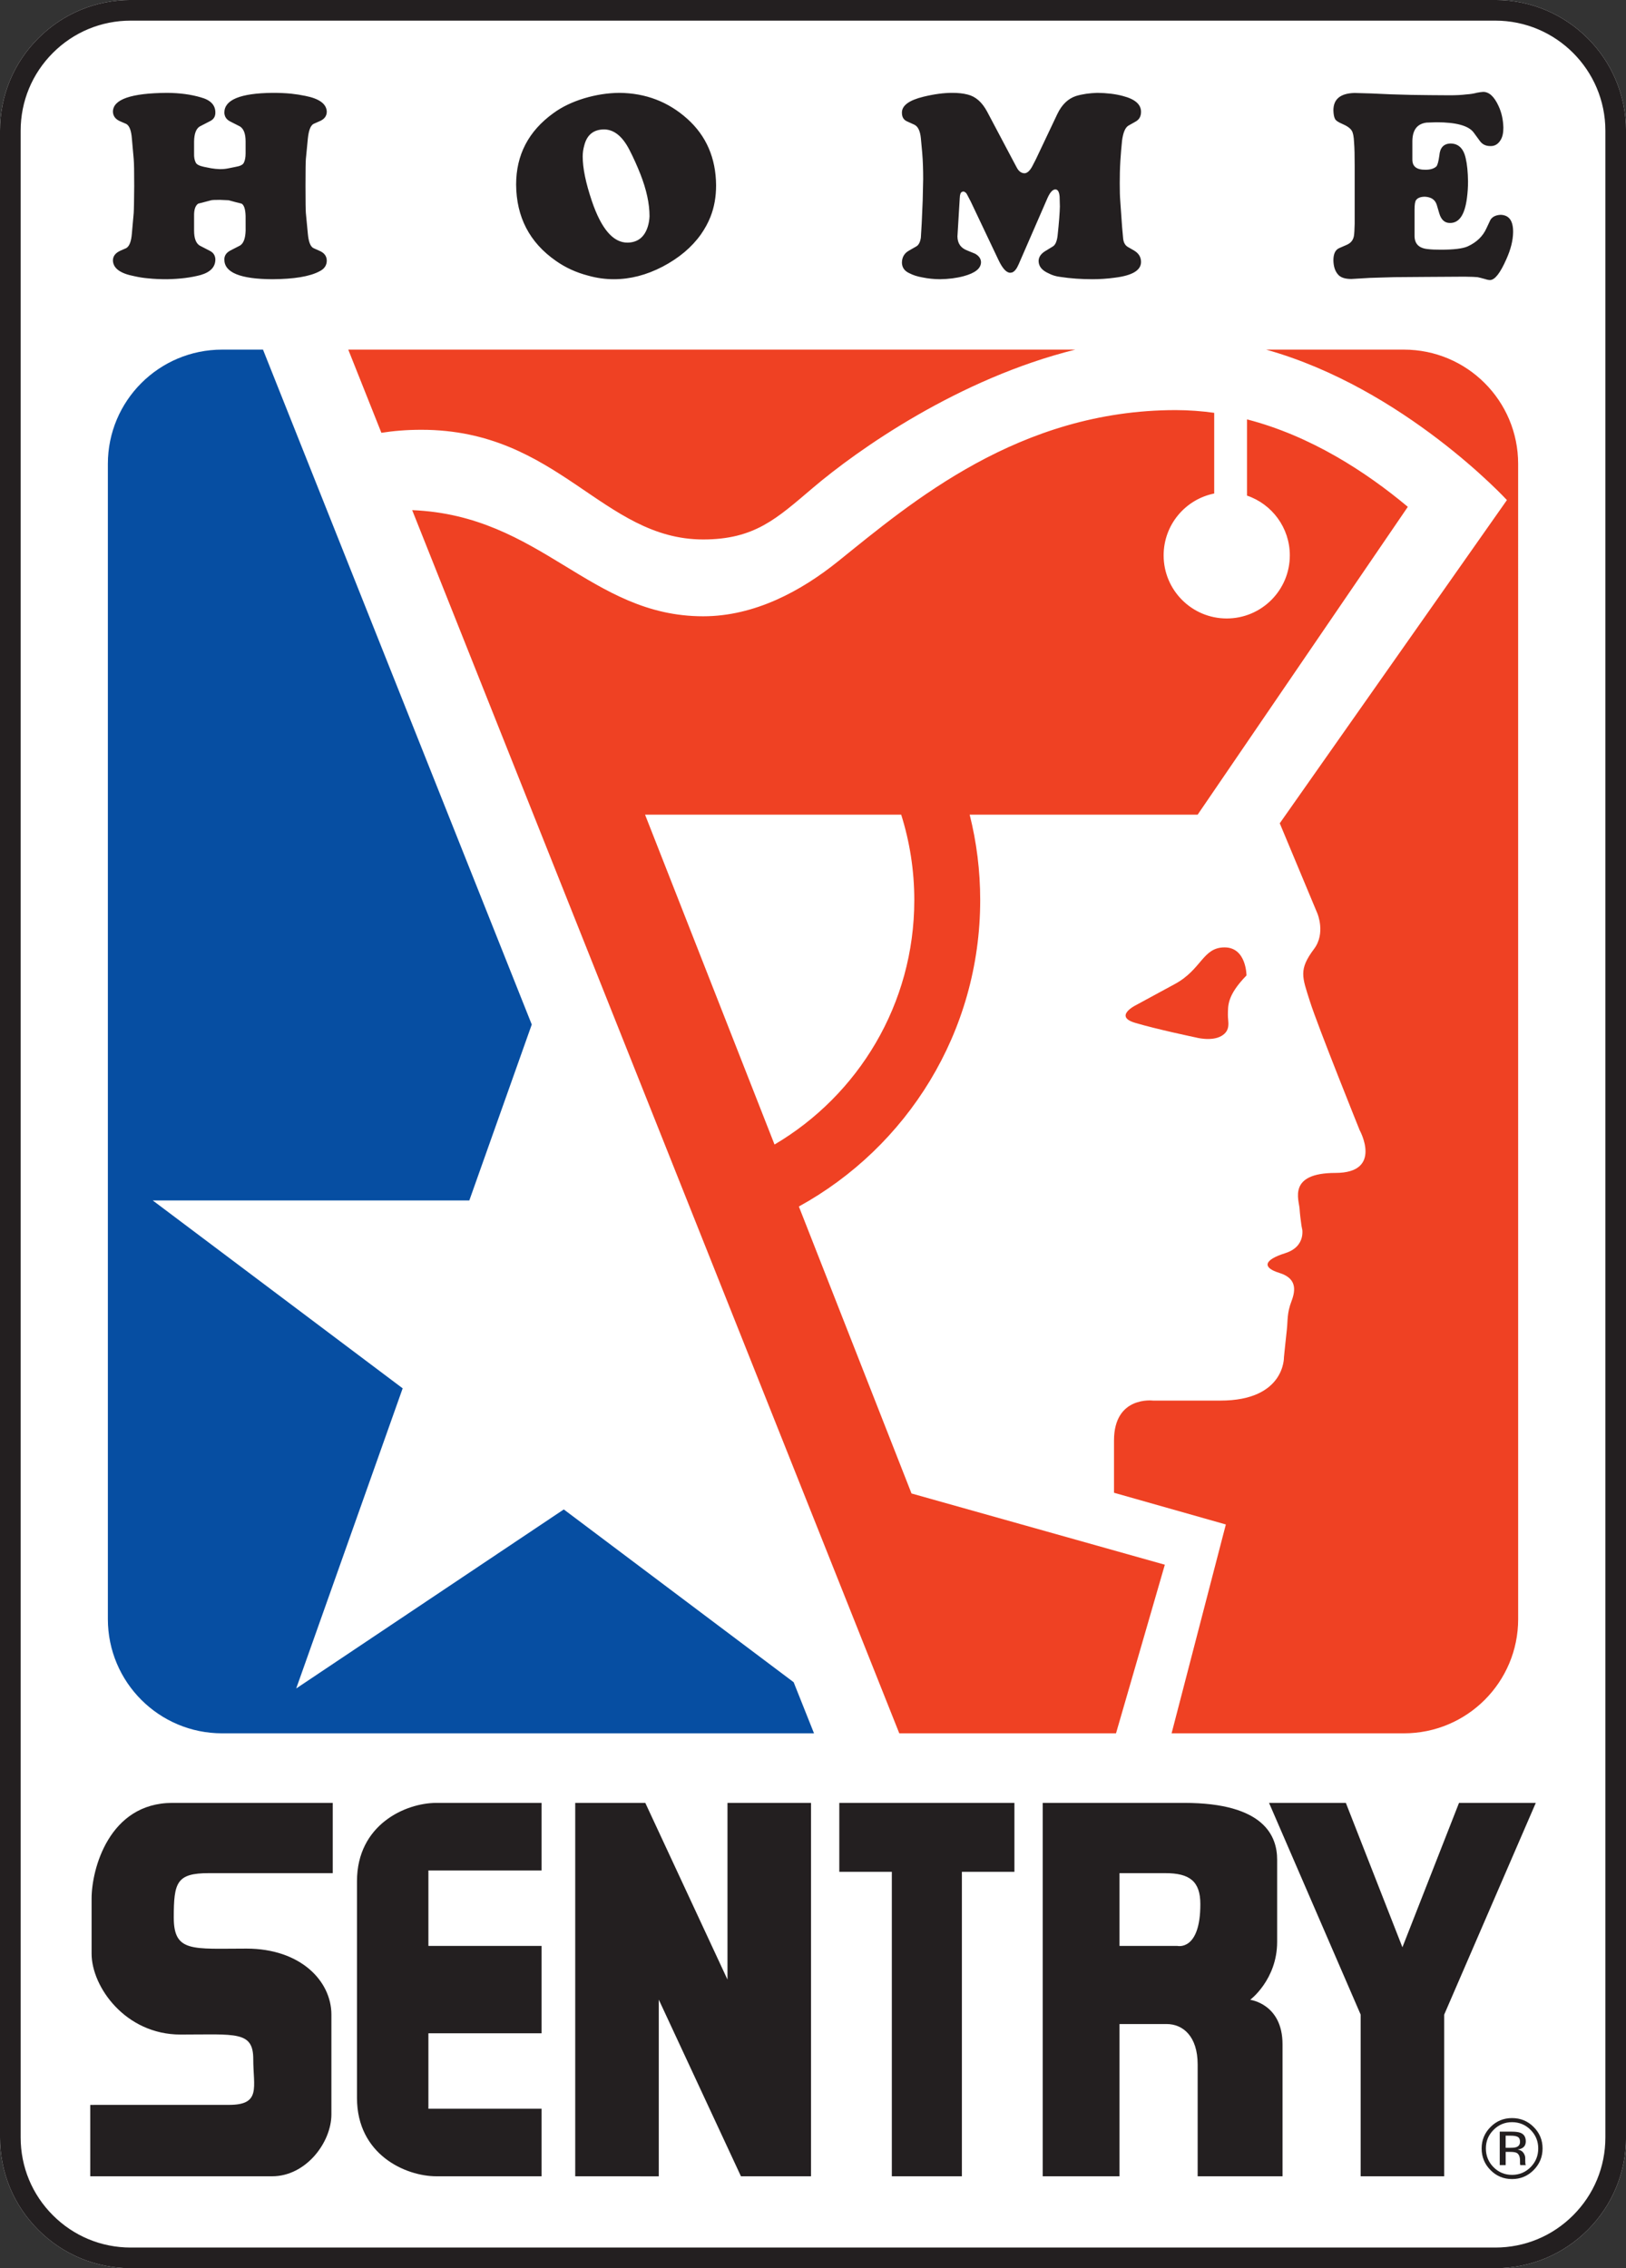
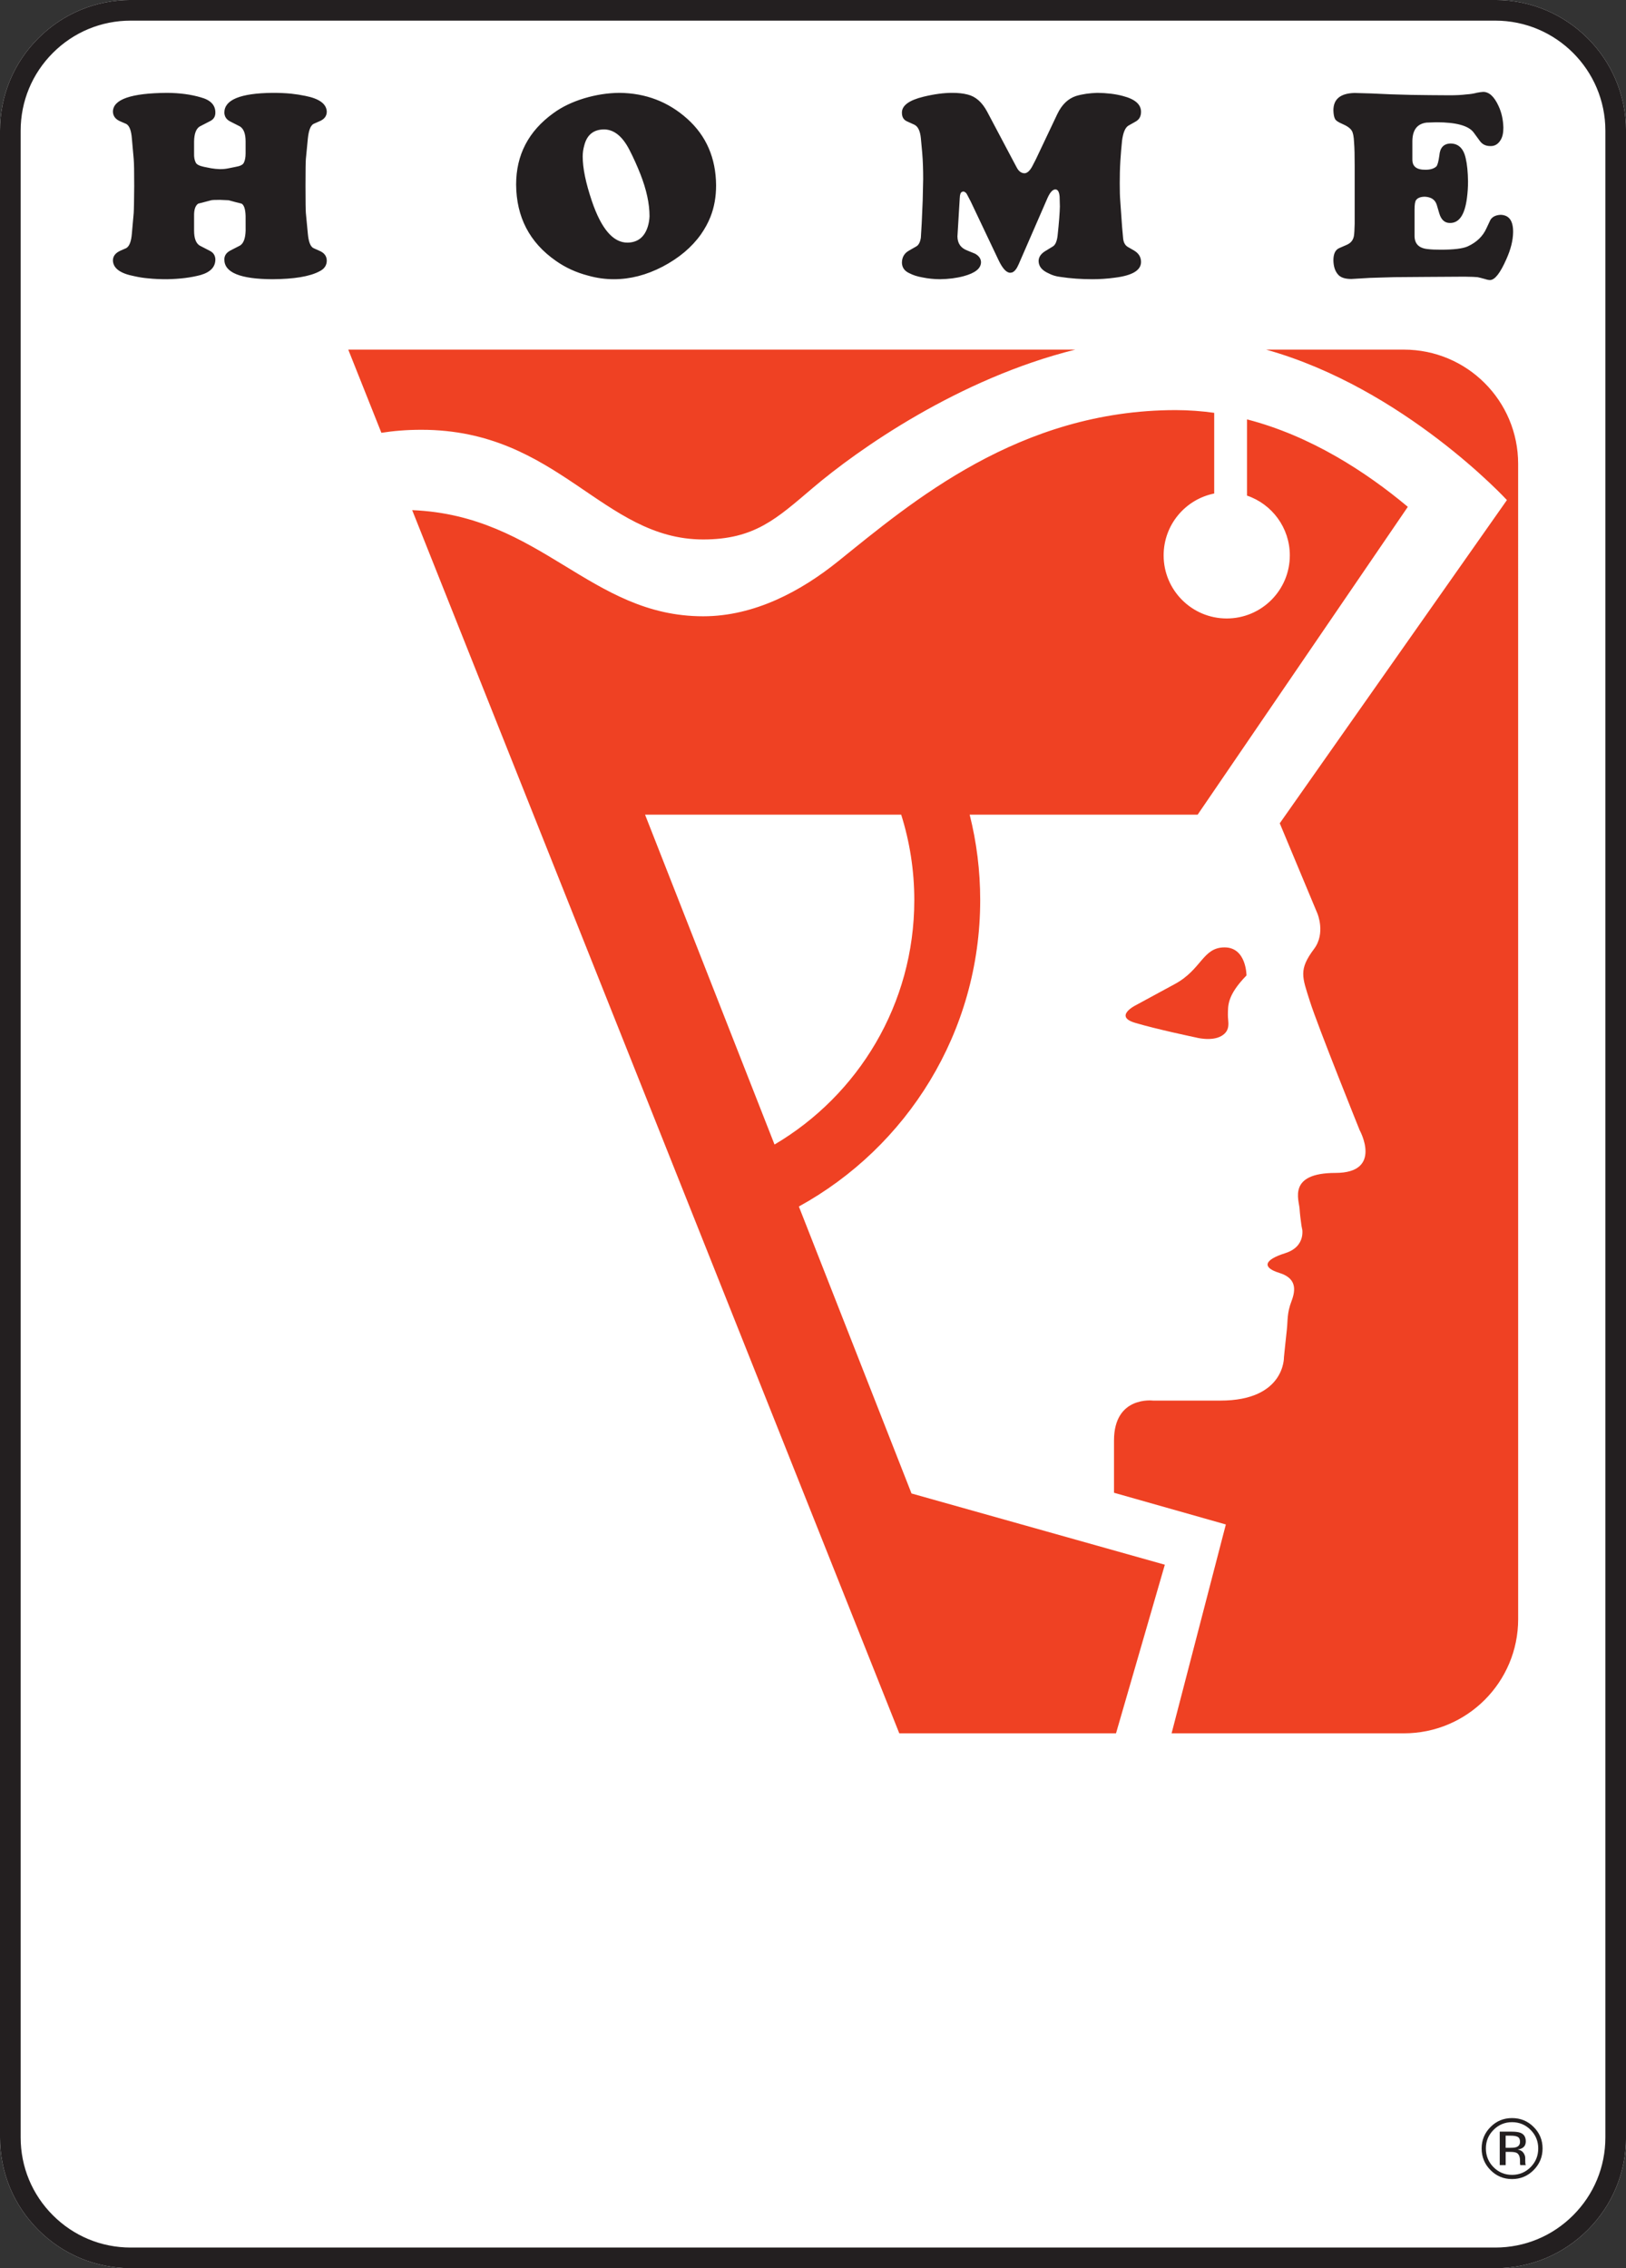
<svg xmlns="http://www.w3.org/2000/svg" width="236.12pt" height="329.37pt" viewBox="0 0 236.12 329.37" version="1.1">
  <rect x="0" y="0" width="236.12" height="329.37" fill="#333333" stroke="none" />
  <g id="surface1">
    <path style=" stroke:none;fill-rule:nonzero;fill:rgb(100%,100%,100%);fill-opacity:1;" d="M 0 18.98 L 0 310.387 C 0 315.457 1.977 320.227 5.562 323.809 C 9.145 327.395 13.914 329.371 18.984 329.371 L 217.141 329.371 C 222.211 329.371 226.98 327.395 230.566 323.809 C 234.148 320.223 236.125 315.457 236.125 310.387 L 236.125 18.98 C 236.125 8.512 227.609 -0.004 217.141 -0.004 L 18.984 -0.004 C 13.914 -0.004 9.148 1.969 5.562 5.555 C 1.977 9.141 0 13.906 0 18.98 " />
    <path style=" stroke:none;fill-rule:nonzero;fill:rgb(13.699%,12.199%,12.5%);fill-opacity:1;" d="M 0 18.98 L 0 310.387 C 0 315.457 1.977 320.227 5.562 323.809 C 9.145 327.395 13.914 329.371 18.984 329.371 L 217.141 329.371 C 222.211 329.371 226.98 327.395 230.566 323.809 C 234.148 320.223 236.125 315.457 236.125 310.387 L 236.125 18.98 C 236.125 8.512 227.609 -0.004 217.141 -0.004 L 18.984 -0.004 C 13.914 -0.004 9.148 1.969 5.562 5.555 C 1.977 9.141 0 13.906 0 18.98 M 3 18.98 C 3 14.711 4.664 10.695 7.684 7.676 C 10.703 4.656 14.715 2.996 18.984 2.996 L 217.141 2.996 C 225.953 2.996 233.125 10.164 233.125 18.98 L 233.125 310.387 C 233.125 314.656 231.461 318.668 228.441 321.688 C 225.426 324.707 221.41 326.371 217.141 326.371 L 18.984 326.371 C 14.715 326.371 10.699 324.707 7.684 321.688 C 4.664 318.672 3 314.656 3 310.387 " />
-     <path style=" stroke:none;fill-rule:evenodd;fill:rgb(2.699%,30.6%,63.499%);fill-opacity:1;" d="M 32.254 50.77 L 38.191 50.77 L 77.219 148.773 L 68.152 174.32 L 22.18 174.32 L 58.473 201.602 L 43.012 245.188 L 81.871 219.188 L 115.25 244.277 L 118.207 251.699 L 32.254 251.699 C 23.094 251.699 15.664 244.273 15.664 235.113 L 15.664 67.359 C 15.664 58.195 23.094 50.77 32.254 50.77 " />
    <path style=" stroke:none;fill-rule:evenodd;fill:rgb(93.7%,25.499%,13.699%);fill-opacity:1;" d="M 162.062 251.699 L 130.59 251.699 L 59.855 74.078 C 78.617 74.84 85.672 89.492 102.109 89.492 C 109.594 89.492 116.359 85.812 121.703 81.512 C 132.367 72.934 147.969 59.555 170.742 59.551 C 172.637 59.555 174.5 59.691 176.32 59.949 L 176.32 71.664 C 172.129 72.508 168.977 76.207 168.977 80.648 C 168.977 85.707 173.078 89.809 178.137 89.809 C 183.199 89.809 187.301 85.707 187.301 80.648 C 187.301 76.617 184.699 73.195 181.086 71.969 L 181.086 60.898 C 190.344 63.297 198.371 68.523 204.438 73.598 L 173.918 118.297 L 140.812 118.301 C 141.812 122.27 142.34 126.426 142.34 130.703 C 142.34 149.883 131.703 166.574 116.008 175.199 L 132.367 216.871 L 169.152 227.215 Z M 130.867 118.301 L 93.672 118.301 L 112.473 166.199 C 124.621 159.039 132.77 145.824 132.77 130.707 C 132.77 126.383 132.102 122.215 130.867 118.301 M 181.008 141.648 C 181.008 141.648 181.012 137.574 177.828 137.574 C 174.645 137.574 174.531 140.754 170.625 142.883 C 166.977 144.871 164.879 146 164.879 146 C 164.879 146 161.719 147.594 164.812 148.52 C 167.902 149.449 173.602 150.641 173.602 150.641 C 173.602 150.641 175.898 151.281 177.359 150.441 C 178.816 149.602 178.281 148.309 178.309 147.363 C 178.34 146.078 178.148 144.586 181.008 141.648 M 50.574 50.77 L 156.145 50.77 C 139.211 54.98 124.629 65.246 118.031 70.852 C 112.801 75.289 109.594 78.336 102.109 78.336 C 87.457 78.336 81.105 62.41 61.191 62.41 C 58.996 62.41 57.062 62.582 55.383 62.848 Z M 183.863 50.77 L 203.871 50.77 C 213.035 50.77 220.461 58.199 220.457 67.359 L 220.461 235.113 C 220.461 244.273 213.035 251.699 203.871 251.699 L 170.133 251.699 L 178.012 221.371 L 161.77 216.766 L 161.77 209.176 C 161.77 202.656 167.438 203.383 167.438 203.383 L 177.219 203.383 C 186.617 203.383 186.449 197.086 186.449 197.086 C 186.449 197.086 186.699 194.574 186.871 193.062 C 187.02 191.727 186.871 190.711 187.543 188.953 C 188.215 187.199 188.215 185.598 185.777 184.84 C 183.34 184.086 183.426 182.992 186.617 181.98 C 189.809 180.977 189.055 178.215 189.055 178.215 C 189.223 179.473 188.801 176.953 188.719 175.523 C 188.641 174.242 186.953 170.328 193.914 170.324 C 200.879 170.328 197.445 164.121 197.445 164.121 C 197.445 164.121 191.344 148.973 190.219 145.406 C 189.094 141.844 188.555 140.816 190.832 137.781 C 192.52 135.527 191.312 132.66 191.312 132.66 L 185.84 119.551 L 218.828 72.617 C 218.828 72.617 203.895 56.379 183.863 50.77 " />
    <path style=" stroke:none;fill-rule:evenodd;fill:rgb(13.699%,12.199%,12.5%);fill-opacity:1;" d="M 24.285 13.484 C 26.086 13.5 27.711 13.711 29.156 14.137 C 30.586 14.523 31.289 15.266 31.273 16.375 C 31.273 16.961 30.992 17.383 30.391 17.648 L 28.996 18.371 C 28.469 18.703 28.203 19.43 28.184 20.539 L 28.184 22.285 C 28.168 22.816 28.238 23.258 28.434 23.629 C 28.574 23.891 28.961 24.086 29.613 24.227 L 30.676 24.438 C 31.062 24.508 31.484 24.543 31.945 24.562 C 32.367 24.562 32.773 24.527 33.199 24.438 L 34.238 24.227 C 34.871 24.121 35.262 23.926 35.402 23.645 C 35.578 23.293 35.664 22.852 35.664 22.285 L 35.664 20.539 C 35.664 19.445 35.402 18.723 34.855 18.367 L 33.445 17.648 C 32.879 17.363 32.598 16.941 32.578 16.359 C 32.578 14.488 34.906 13.535 39.566 13.484 C 40.574 13.484 41.473 13.52 42.301 13.605 C 42.973 13.676 43.641 13.781 44.348 13.926 C 46.379 14.328 47.398 15.09 47.453 16.199 C 47.453 16.871 47.082 17.348 46.305 17.648 L 45.512 18 C 45.09 18.246 44.824 18.953 44.703 20.133 L 44.418 23.078 C 44.383 23.434 44.363 24.738 44.363 26.996 C 44.363 29.273 44.383 30.578 44.418 30.949 L 44.699 33.895 C 44.805 35.094 45.07 35.801 45.512 36.027 L 46.305 36.383 C 47.062 36.684 47.434 37.156 47.453 37.828 C 47.453 38.531 47.102 39.062 46.359 39.418 C 44.949 40.156 42.688 40.527 39.566 40.547 C 34.891 40.527 32.562 39.574 32.578 37.672 C 32.578 37.121 32.859 36.699 33.441 36.383 L 34.855 35.656 C 35.367 35.34 35.633 34.617 35.668 33.488 L 35.664 31.355 C 35.633 30.367 35.438 29.781 35.086 29.57 L 34.238 29.359 L 33.195 29.078 L 31.926 29.023 C 31.219 29.023 30.812 29.043 30.672 29.078 L 29.613 29.359 L 28.785 29.57 C 28.363 29.855 28.168 30.438 28.184 31.355 L 28.184 33.488 C 28.184 34.602 28.453 35.324 28.996 35.66 L 30.391 36.383 C 30.957 36.645 31.238 37.051 31.273 37.633 C 31.289 38.746 30.586 39.504 29.156 39.93 C 27.727 40.316 26.102 40.512 24.285 40.547 C 23.262 40.547 22.363 40.512 21.551 40.422 C 20.863 40.367 20.195 40.262 19.504 40.105 C 17.457 39.715 16.434 38.957 16.398 37.828 C 16.398 37.191 16.77 36.715 17.527 36.383 L 18.34 36.027 C 18.801 35.746 19.062 35.039 19.152 33.895 L 19.414 30.949 C 19.453 30.438 19.469 29.133 19.488 27.016 C 19.488 24.934 19.469 23.629 19.414 23.078 L 19.152 20.133 C 19.062 18.969 18.801 18.266 18.34 18 L 17.527 17.648 C 16.785 17.348 16.418 16.871 16.398 16.219 C 16.418 14.418 19.047 13.52 24.285 13.484 M 196.719 24.121 C 196.719 22.637 196.699 21.492 196.629 20.664 C 196.594 19.852 196.488 19.305 196.312 19.004 C 196.102 18.637 195.641 18.301 194.938 18 C 194.355 17.754 194 17.523 193.879 17.293 C 193.719 17.012 193.648 16.59 193.629 16.023 C 193.633 14.383 194.652 13.555 196.699 13.5 L 199.137 13.57 L 201.941 13.695 L 204.922 13.781 L 207.656 13.816 L 210.461 13.836 C 211.414 13.836 212.227 13.801 212.914 13.711 C 213.461 13.676 213.973 13.605 214.484 13.465 C 214.84 13.395 215.137 13.359 215.387 13.344 C 216.25 13.344 216.992 14.031 217.625 15.422 C 218.051 16.34 218.277 17.363 218.312 18.527 C 218.312 19.285 218.191 19.867 217.926 20.312 C 217.555 20.93 217.062 21.23 216.426 21.211 C 215.773 21.211 215.277 20.98 214.91 20.488 L 213.992 19.234 C 213.25 18.246 211.449 17.754 208.574 17.754 L 207.145 17.805 C 205.805 17.98 205.133 18.848 205.098 20.434 L 205.098 23.188 C 205.098 24.191 205.734 24.668 207.023 24.648 C 207.711 24.648 208.223 24.492 208.574 24.176 C 208.75 23.996 208.891 23.469 209.016 22.586 C 209.105 21.457 209.633 20.875 210.621 20.84 C 211.785 20.84 212.527 21.547 212.844 22.992 C 213.055 23.891 213.16 25.004 213.18 26.359 C 213.18 27.156 213.129 27.949 213.02 28.777 C 212.703 31.195 211.895 32.395 210.551 32.379 C 209.809 32.379 209.297 31.938 209.016 31.02 L 208.645 29.766 C 208.414 29.008 207.852 28.621 206.934 28.566 C 206.297 28.566 205.875 28.727 205.629 29.062 C 205.488 29.254 205.414 29.715 205.414 30.453 L 205.414 34.195 C 205.398 35.395 206.035 36.047 207.34 36.172 C 207.887 36.242 208.52 36.258 209.262 36.258 C 211.133 36.258 212.422 36.098 213.129 35.781 C 214.434 35.184 215.352 34.301 215.879 33.102 L 216.426 31.938 C 216.707 31.477 217.203 31.23 217.91 31.195 C 219.145 31.23 219.742 32.059 219.727 33.719 C 219.707 34.918 219.391 36.203 218.754 37.617 C 217.871 39.629 217.098 40.633 216.391 40.668 C 216.215 40.668 215.984 40.633 215.668 40.527 C 215.172 40.387 214.805 40.297 214.555 40.246 C 214.238 40.211 213.621 40.191 212.688 40.176 L 207.039 40.211 L 202.504 40.246 L 198.941 40.352 L 196.242 40.512 C 195.305 40.512 194.652 40.297 194.281 39.84 C 193.859 39.344 193.648 38.676 193.629 37.812 C 193.629 36.859 193.91 36.258 194.512 36.012 L 195.57 35.551 C 196.172 35.289 196.508 34.863 196.613 34.246 C 196.664 33.93 196.699 33.348 196.719 32.484 Z M 140.977 29.289 L 140.48 28.336 C 140.34 28.02 140.145 27.844 139.883 27.809 L 139.703 27.859 C 139.492 27.949 139.387 28.25 139.371 28.762 L 139.035 34.336 C 139.051 35.359 139.527 36.027 140.48 36.383 L 141.594 36.84 C 142.156 37.156 142.441 37.562 142.457 38.059 C 142.457 38.977 141.629 39.645 139.934 40.105 C 138.875 40.387 137.746 40.527 136.527 40.547 C 135.664 40.547 134.801 40.457 133.938 40.281 C 133.23 40.156 132.613 39.965 132.066 39.68 C 131.359 39.363 131.008 38.871 130.973 38.18 C 130.973 37.371 131.309 36.77 132.012 36.383 L 133 35.816 C 133.387 35.625 133.617 35.199 133.723 34.512 L 133.848 32.395 L 133.988 29.148 L 134.059 25.992 C 134.059 24.668 134.023 23.398 133.918 22.18 L 133.723 20.062 C 133.617 19.004 133.301 18.352 132.77 18.105 L 131.766 17.648 C 131.238 17.434 130.973 17.012 130.973 16.375 C 130.953 15.336 131.992 14.559 134.094 14.047 C 135.684 13.66 137.074 13.484 138.277 13.484 C 139.105 13.484 139.848 13.555 140.516 13.73 C 141.68 14.012 142.617 14.84 143.359 16.234 L 147.152 23.398 L 147.594 24.227 C 147.895 24.844 148.281 25.145 148.758 25.16 C 149.145 25.16 149.516 24.844 149.887 24.176 L 150.434 23.113 L 153.535 16.57 C 154.191 15.195 155.09 14.328 156.254 13.941 C 157.191 13.66 158.215 13.52 159.344 13.484 C 160.719 13.5 161.953 13.641 163.066 13.941 C 164.828 14.398 165.695 15.16 165.695 16.234 C 165.695 16.887 165.449 17.348 164.918 17.648 L 163.859 18.246 C 163.402 18.527 163.102 19.234 162.941 20.398 C 162.836 21.352 162.766 22.32 162.695 23.344 C 162.625 24.438 162.605 25.531 162.605 26.625 C 162.605 27.684 162.625 28.531 162.68 29.199 L 162.941 32.906 L 163.102 34.672 C 163.172 35.27 163.418 35.676 163.859 35.906 L 164.688 36.383 C 165.359 36.785 165.695 37.336 165.695 38.039 C 165.695 39.238 164.461 39.996 161.953 40.316 C 160.789 40.477 159.695 40.547 158.656 40.547 C 157.031 40.547 155.48 40.441 153.98 40.211 C 153.379 40.141 152.816 39.98 152.285 39.699 C 151.316 39.273 150.84 38.691 150.82 37.918 C 150.82 37.316 151.176 36.805 151.914 36.383 L 152.902 35.781 C 153.254 35.555 153.469 35.059 153.574 34.266 C 153.785 32.309 153.891 30.895 153.91 29.996 L 153.871 28.531 C 153.805 27.844 153.609 27.508 153.254 27.508 C 152.867 27.508 152.496 27.914 152.125 28.727 L 147.926 38.375 C 147.645 39.027 147.344 39.414 146.992 39.559 L 146.711 39.609 C 146.145 39.609 145.578 38.992 144.98 37.723 Z M 84.617 22.727 C 84.617 24.422 85.059 26.555 85.938 29.168 C 87.316 33.242 89.043 35.254 91.145 35.234 C 92.625 35.199 93.598 34.422 94.074 32.891 C 94.23 32.379 94.301 31.883 94.32 31.391 C 94.32 29.57 93.879 27.543 92.996 25.285 C 92.52 24.086 91.992 22.902 91.391 21.738 C 90.387 19.801 89.184 18.828 87.758 18.793 C 86.203 18.793 85.234 19.57 84.844 21.121 C 84.688 21.668 84.617 22.195 84.617 22.727 M 80.363 16.43 C 81.617 15.512 83.098 14.805 84.828 14.277 C 86.539 13.766 88.234 13.5 89.945 13.484 C 93.754 13.52 97.035 14.77 99.809 17.258 C 102.559 19.73 103.953 22.938 103.988 26.906 C 103.988 28.566 103.723 30.102 103.16 31.512 C 102.809 32.395 102.348 33.223 101.785 34.035 C 100.441 35.922 98.59 37.477 96.207 38.727 C 93.859 39.945 91.516 40.547 89.133 40.547 C 87.934 40.547 86.699 40.387 85.43 40.031 C 83.664 39.574 82.094 38.852 80.699 37.863 C 76.887 35.199 74.984 31.512 74.949 26.801 C 74.949 22.496 76.746 19.039 80.363 16.43 " />
-     <path style=" stroke:none;fill-rule:evenodd;fill:rgb(13.699%,12.199%,12.5%);fill-opacity:1;" d="M 203.652 282.766 L 195.438 261.801 L 184.285 261.801 L 197.59 292.547 L 197.59 316.023 L 209.719 316.023 L 209.719 292.547 L 223.02 261.801 L 211.871 261.801 Z M 162.57 272.004 L 169.223 272.004 C 172.742 272.004 174.309 273.176 174.309 276.504 C 174.309 283.352 170.98 282.57 170.98 282.57 L 162.57 282.57 Z M 151.418 261.801 L 151.418 316.023 L 162.57 316.023 L 162.57 293.914 L 169.418 293.914 C 171.766 293.914 173.918 295.676 173.918 299.785 L 173.918 316.023 L 186.242 316.023 L 186.242 296.852 C 186.242 290.98 181.547 290.395 181.547 290.395 C 181.547 290.395 185.461 287.461 185.461 281.98 L 185.461 270.047 C 185.461 266.723 183.699 261.801 171.961 261.801 Z M 121.879 261.801 L 121.879 271.809 L 129.508 271.809 L 129.508 316.023 L 139.68 316.023 L 139.68 271.809 L 147.309 271.809 L 147.309 261.801 Z M 117.77 316.023 L 117.77 261.801 L 105.641 261.801 L 105.641 287.457 L 93.707 261.801 L 83.531 261.801 L 83.531 316.023 L 95.664 316.027 L 95.664 290.367 L 107.598 316.023 Z M 78.645 282.57 L 62.211 282.57 L 62.211 271.613 L 78.645 271.613 L 78.645 261.801 L 63.383 261.801 C 58.883 261.801 51.84 264.961 51.84 273.176 L 51.84 304.648 C 51.84 312.867 58.883 316.023 63.383 316.023 L 78.645 316.023 L 78.645 306.215 L 62.211 306.215 L 62.211 295.258 L 78.645 295.258 Z M 48.32 261.801 L 25.039 261.801 C 15.844 261.801 13.301 271.414 13.301 275.688 L 13.301 283.695 C 13.301 288.5 18.203 295.441 26.215 295.441 C 34.223 295.441 36.777 294.895 36.777 299.004 C 36.777 303.113 37.949 305.656 33.258 305.652 L 13.105 305.656 L 13.105 316.023 L 39.516 316.023 C 44.406 316.023 48.125 311.133 48.125 307.023 L 48.125 292.547 C 48.125 287.656 43.625 282.961 35.797 282.961 C 27.973 282.961 25.234 283.547 25.234 278.461 C 25.234 273.371 25.625 272.004 30.32 272.004 L 48.32 272.004 " />
    <path style=" stroke:none;fill-rule:evenodd;fill:rgb(13.699%,12.199%,12.5%);fill-opacity:1;" d="M 219.488 309.539 C 220.09 309.539 220.531 309.598 220.812 309.715 C 221.316 309.922 221.566 310.332 221.566 310.945 C 221.566 311.379 221.41 311.699 221.09 311.902 C 220.922 312.012 220.688 312.09 220.387 312.137 C 220.766 312.199 221.047 312.359 221.223 312.613 C 221.402 312.871 221.488 313.121 221.488 313.367 L 221.488 313.723 C 221.488 313.836 221.492 313.957 221.5 314.086 C 221.508 314.215 221.523 314.297 221.543 314.34 L 221.574 314.398 L 220.77 314.398 C 220.766 314.383 220.762 314.367 220.758 314.352 C 220.754 314.336 220.75 314.316 220.746 314.297 L 220.73 314.141 L 220.73 313.754 C 220.73 313.191 220.574 312.82 220.27 312.637 C 220.09 312.535 219.773 312.48 219.316 312.48 L 218.645 312.48 L 218.645 314.398 L 217.785 314.398 L 217.785 309.539 Z M 220.402 310.305 C 220.191 310.184 219.848 310.125 219.371 310.125 L 218.641 310.125 L 218.641 311.883 L 219.414 311.883 C 219.777 311.883 220.047 311.848 220.23 311.777 C 220.562 311.645 220.73 311.391 220.73 311.016 C 220.73 310.664 220.621 310.426 220.402 310.305 M 222.707 315.121 C 221.844 315.992 220.797 316.426 219.57 316.426 C 218.344 316.426 217.301 315.992 216.441 315.121 C 215.586 314.258 215.156 313.211 215.156 311.98 C 215.156 310.762 215.59 309.723 216.453 308.859 C 217.312 307.996 218.352 307.57 219.57 307.57 C 220.797 307.57 221.844 307.996 222.707 308.859 C 223.57 309.719 224.004 310.758 224.004 311.98 C 224.004 313.207 223.57 314.254 222.707 315.121 M 216.883 309.285 C 216.141 310.031 215.77 310.93 215.773 311.98 C 215.773 313.043 216.141 313.949 216.875 314.695 C 217.617 315.441 218.512 315.816 219.57 315.816 C 220.629 315.816 221.527 315.441 222.266 314.695 C 223.008 313.949 223.375 313.043 223.375 311.98 C 223.375 310.93 223.008 310.031 222.266 309.285 C 221.523 308.539 220.625 308.164 219.57 308.164 C 218.52 308.164 217.625 308.539 216.883 309.285 " />
  </g>
</svg>